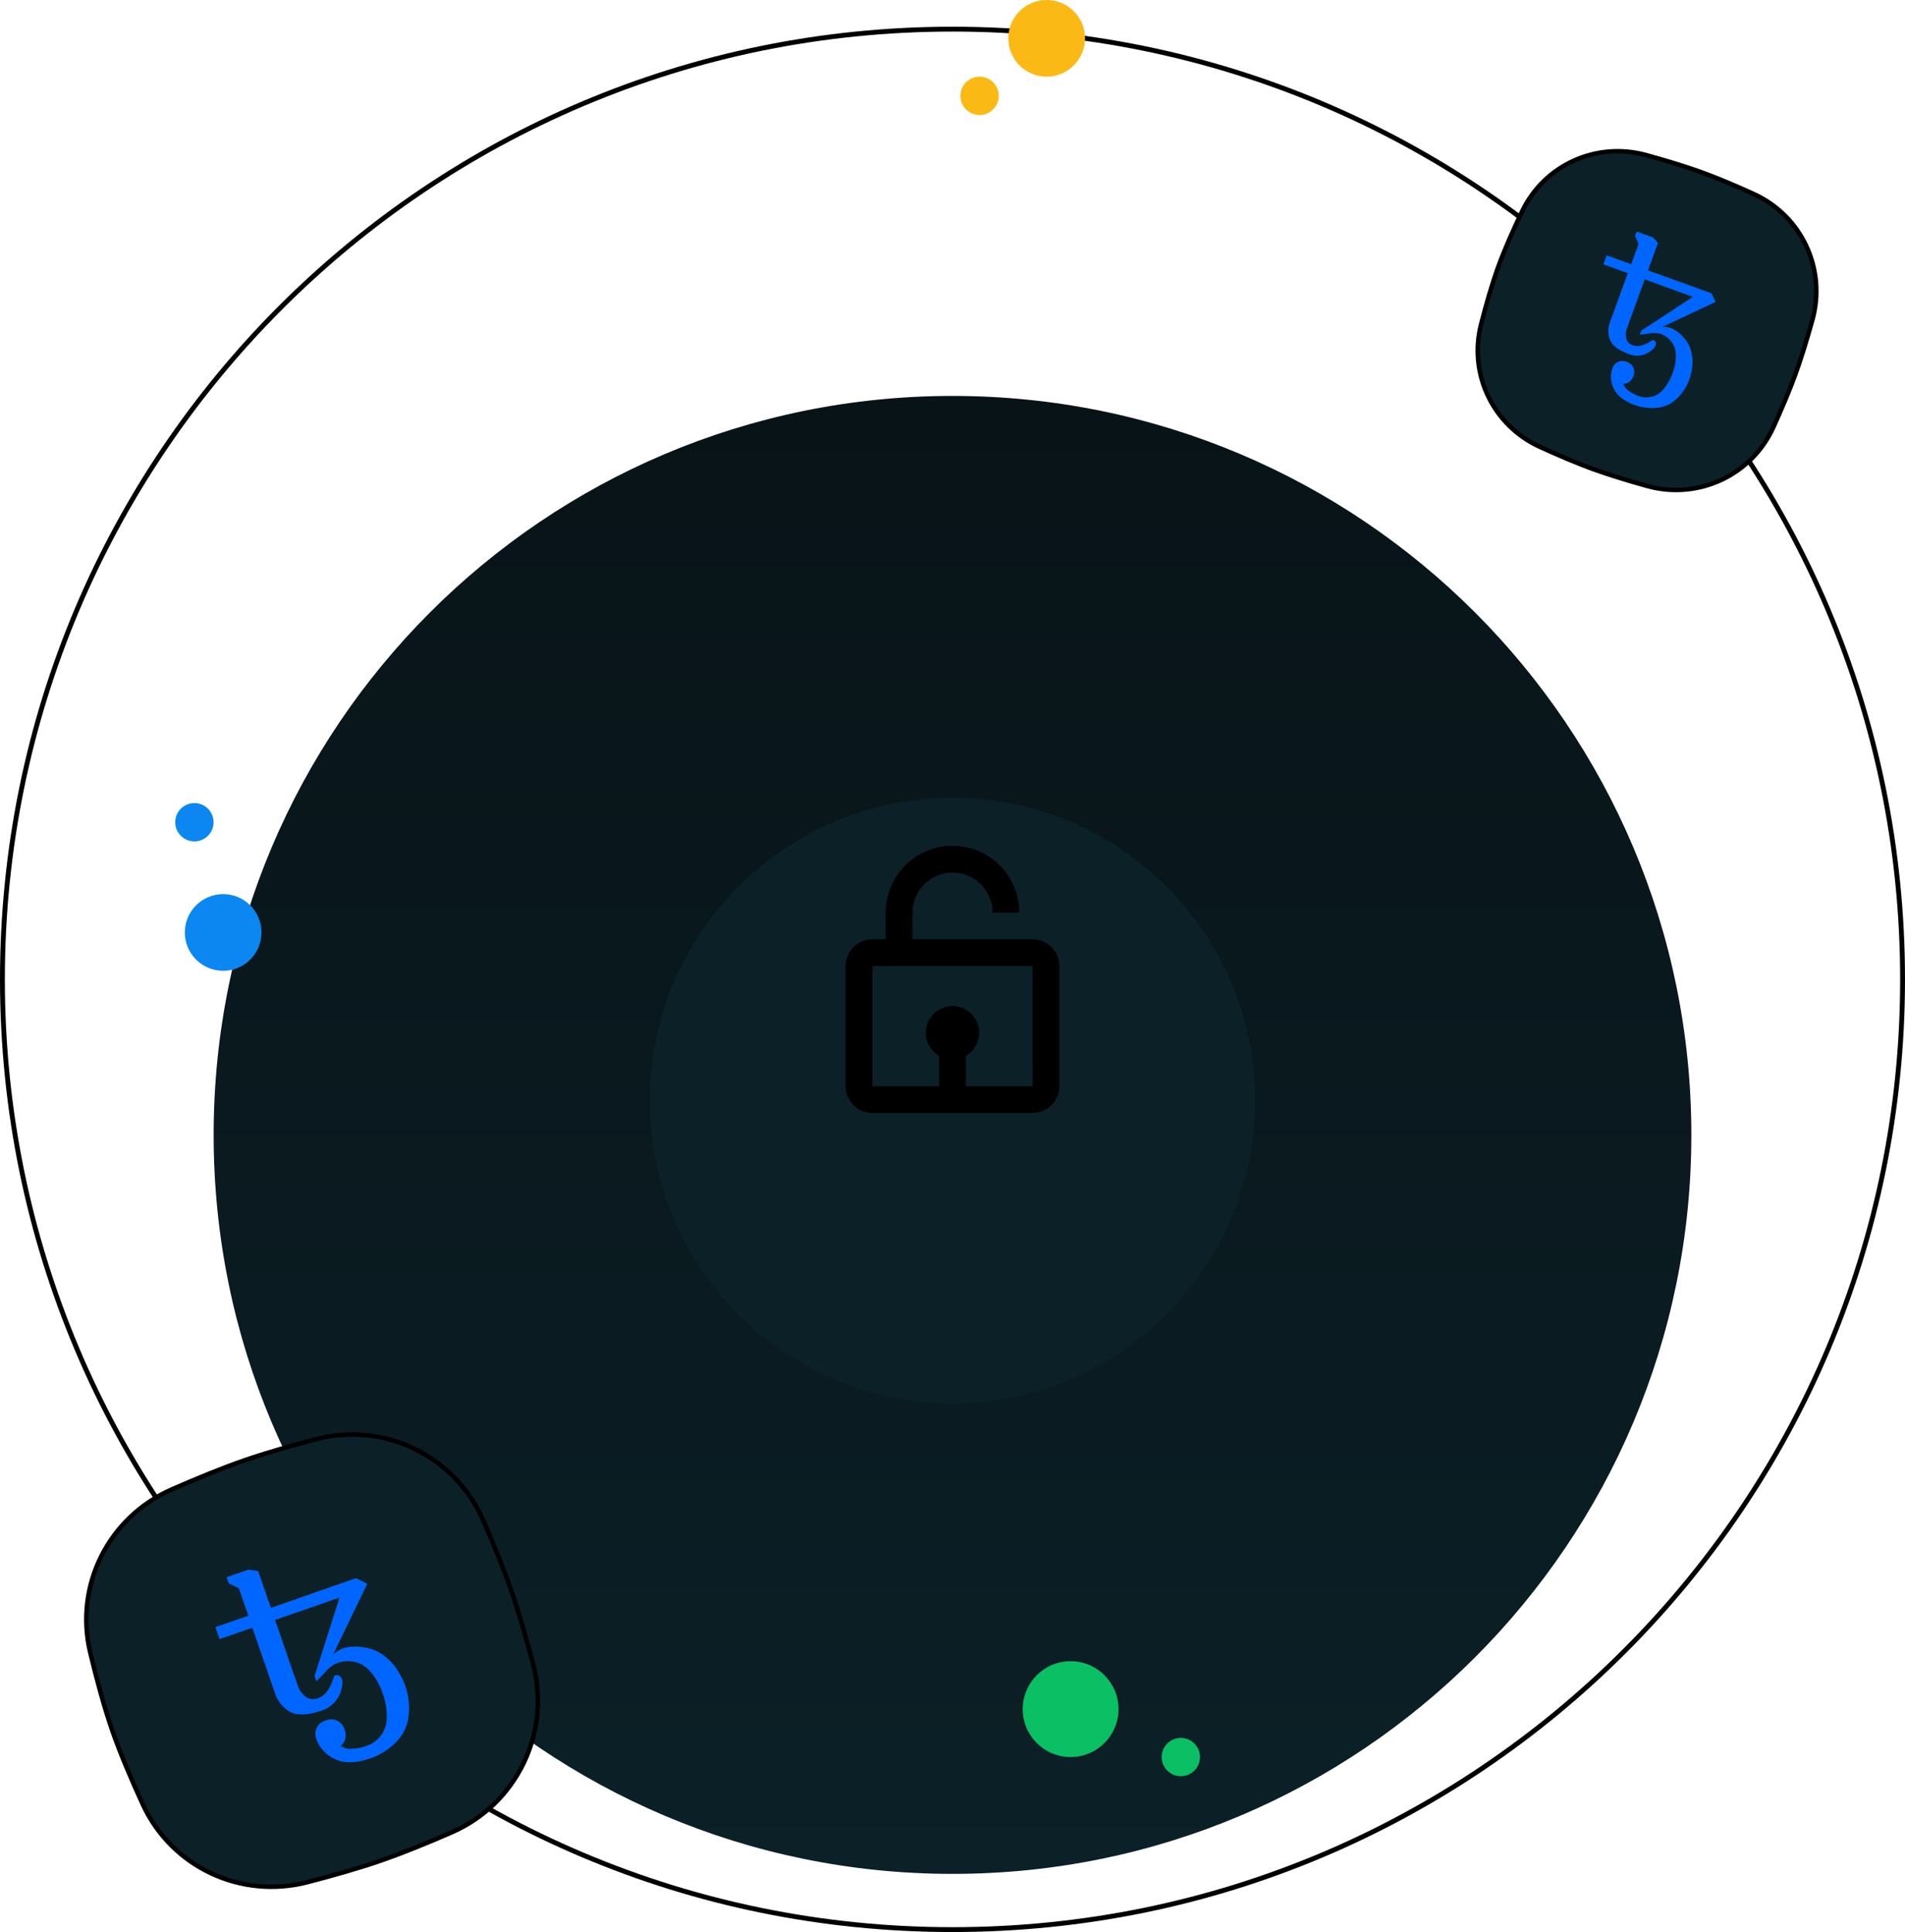
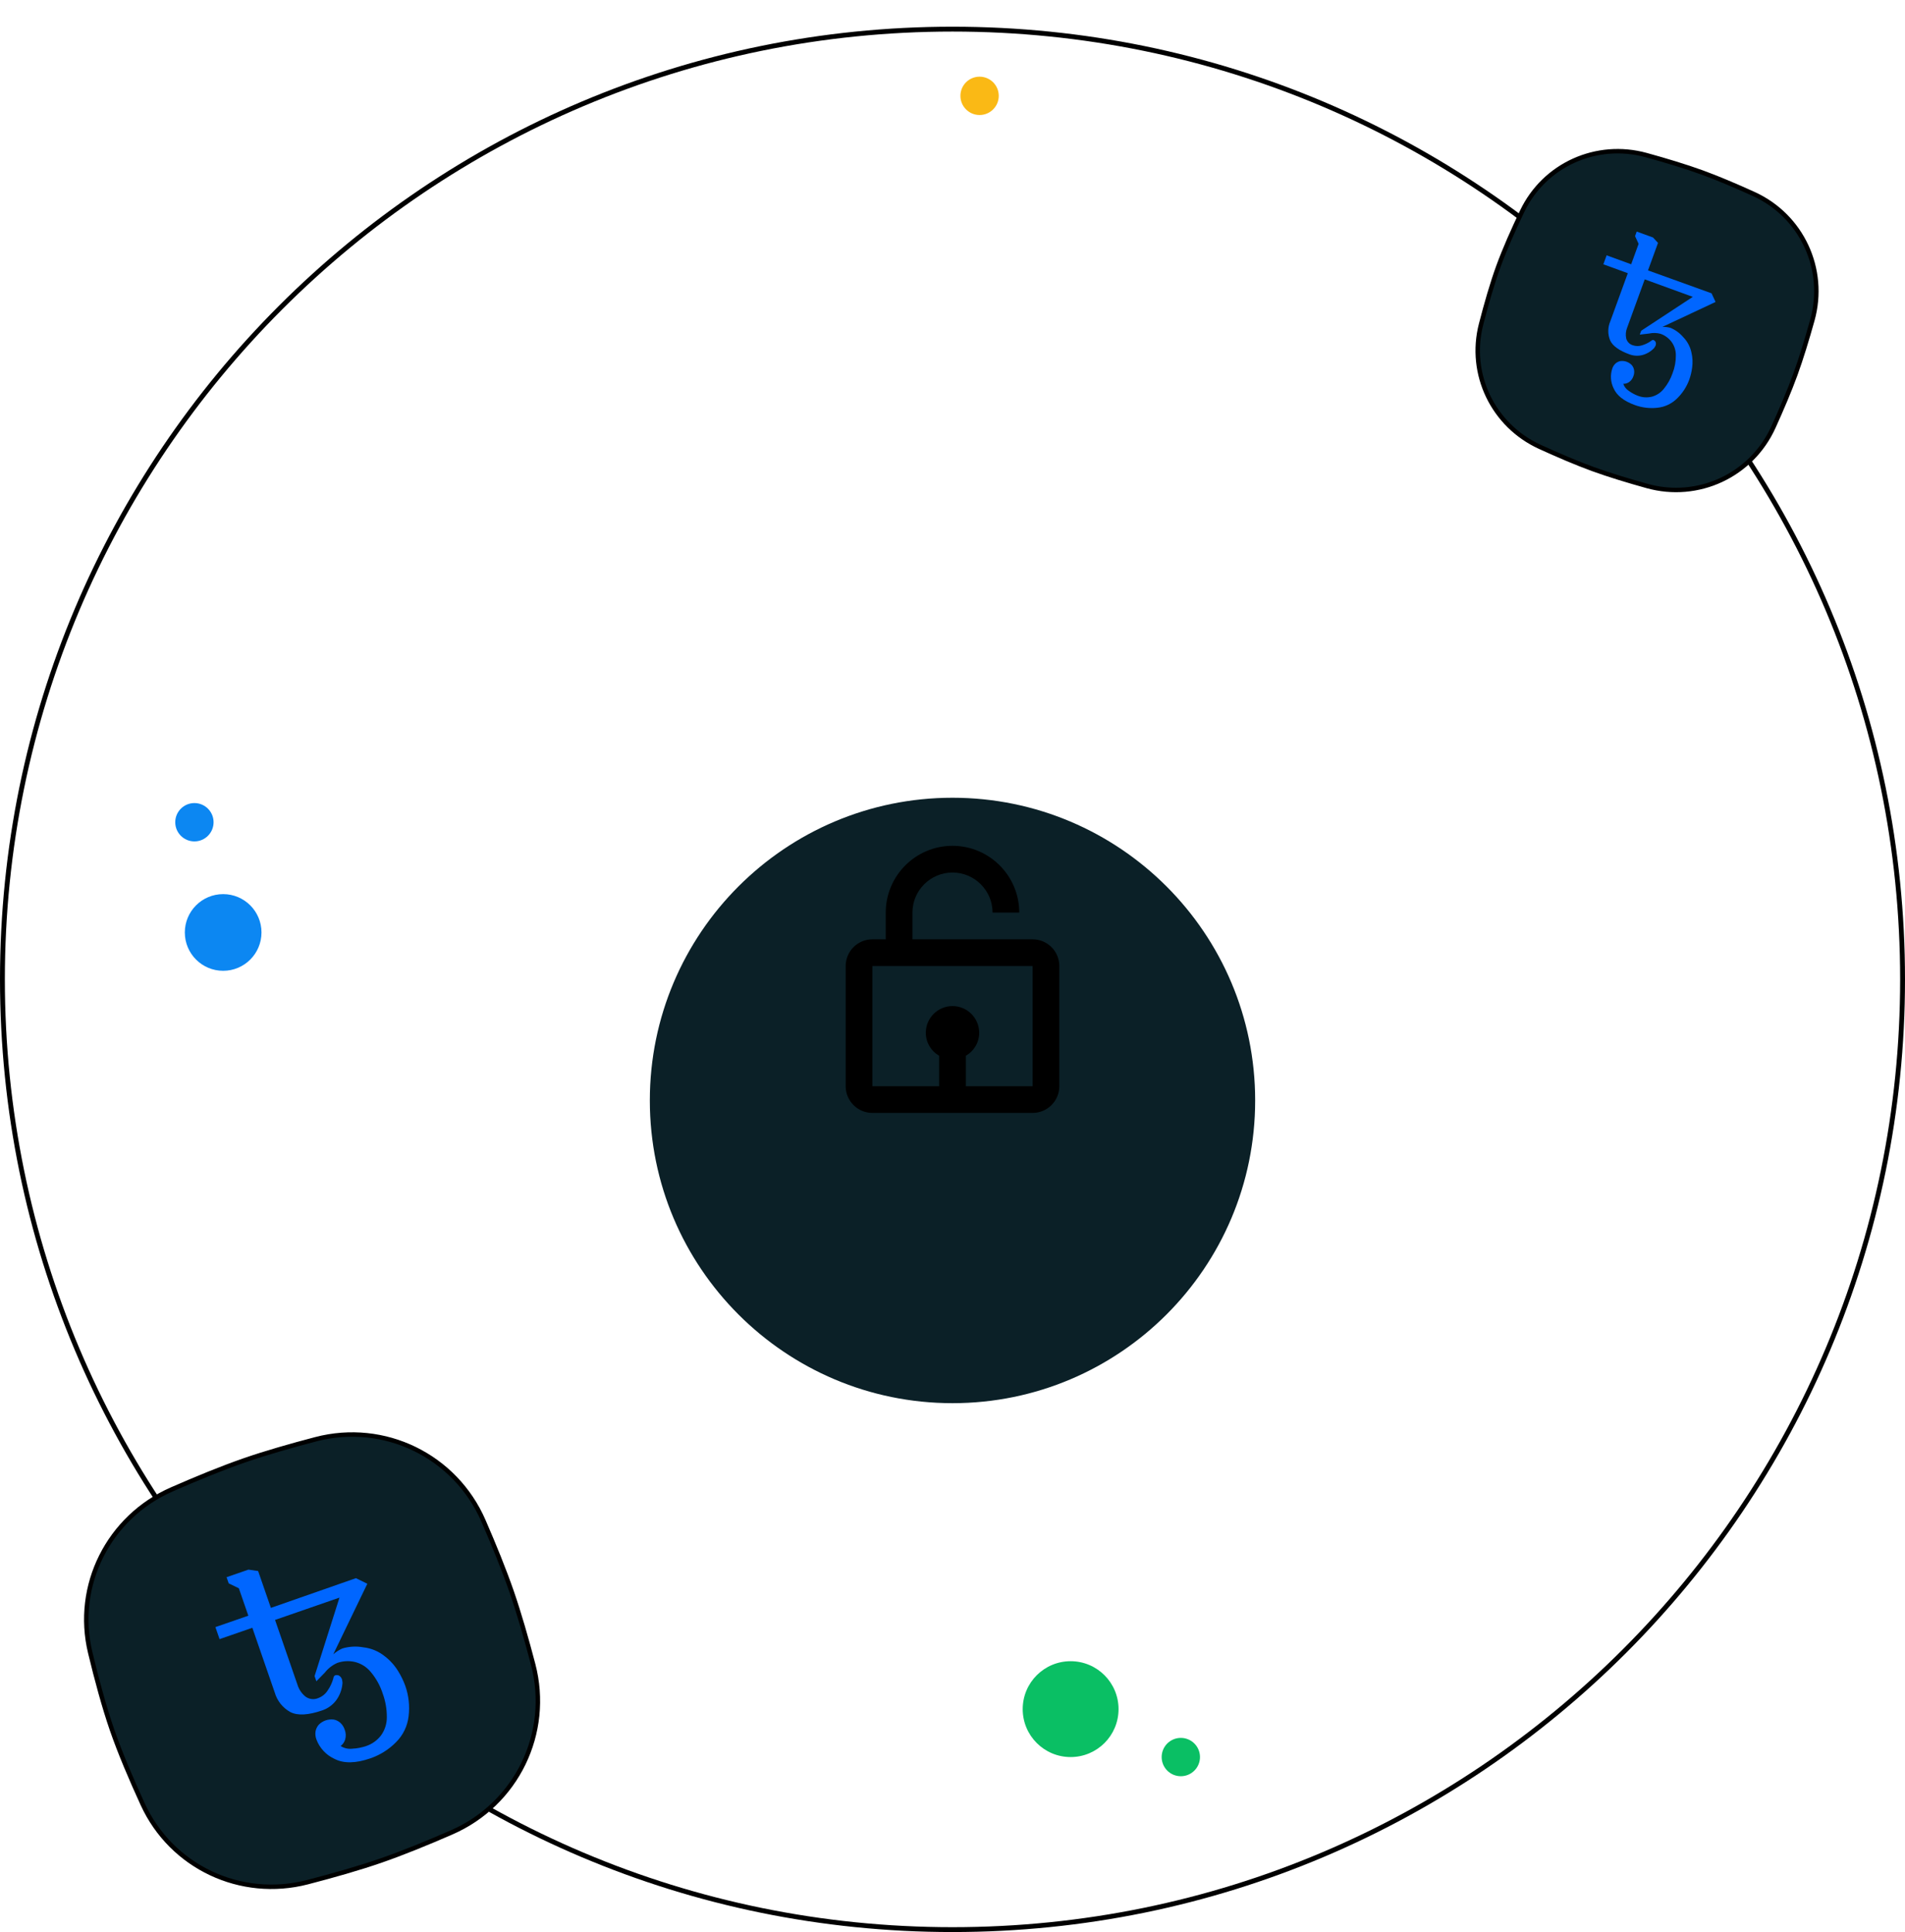
<svg xmlns="http://www.w3.org/2000/svg" width="428" height="434" viewBox="0 0 428 434" fill="none">
  <g clip-path="url(#clip0_2745_15914)">
    <path d="M214 433.454C331.887 433.454 427.454 337.887 427.454 220C427.454 102.113 331.887 6.546 214 6.546C96.113 6.546 0.546 102.113 0.546 220C0.546 337.887 96.113 433.454 214 433.454Z" stroke="black" stroke-width="1.092" />
    <g filter="url(#filter0_d_2745_15914)">
-       <path d="M214 386C305.679 386 380 311.679 380 220C380 128.321 305.679 54 214 54C122.321 54 48 128.321 48 220C48 311.679 122.321 386 214 386Z" fill="url(#paint0_linear_2745_15914)" />
-     </g>
+       </g>
    <path d="M369.866 34.839C374.256 36.05 378.713 37.393 382.434 38.747C385.982 40.039 390.037 41.768 393.997 43.568C404.809 48.483 410.38 60.467 407.189 71.908C405.994 76.191 404.68 80.513 403.359 84.142C402.043 87.759 400.278 91.9 398.447 95.936C393.531 106.771 381.532 112.366 370.069 109.175C365.779 107.981 361.461 106.671 357.858 105.359C354.191 104.025 350.009 102.232 345.962 100.381C335.447 95.572 329.877 84.035 332.754 72.842C333.92 68.304 335.247 63.687 336.641 59.858C338.03 56.042 339.973 51.667 341.989 47.454C346.987 37.011 358.7 31.758 369.866 34.839Z" fill="#0b2027" stroke="black" />
    <path d="M367.285 90.982C364.82 90.084 363.236 88.836 362.535 87.235C361.851 85.848 361.744 84.246 362.237 82.78C362.385 82.334 362.647 81.934 362.996 81.619C363.312 81.353 363.693 81.175 364.1 81.104C364.563 81.051 365.031 81.106 365.469 81.266C365.906 81.425 366.301 81.683 366.621 82.021C366.887 82.337 367.064 82.718 367.131 83.124C367.204 83.59 367.15 84.067 366.977 84.505C366.807 85.042 366.465 85.508 366.005 85.832C365.624 86.095 365.168 86.228 364.706 86.21C364.923 86.873 365.366 87.439 365.958 87.809C366.599 88.278 367.304 88.656 368.05 88.931C369.036 89.299 370.11 89.362 371.132 89.111C372.204 88.819 373.154 88.189 373.84 87.315C374.682 86.284 375.336 85.113 375.772 83.856C376.279 82.564 376.532 81.186 376.515 79.798C376.523 78.696 376.169 77.621 375.506 76.741C374.885 75.936 374.046 75.328 373.089 74.987C372.231 74.754 371.329 74.735 370.462 74.93L368.413 75.168L368.729 74.299L380.322 66.684L369.526 62.755L365.579 73.598C365.264 74.37 365.189 75.219 365.365 76.033C365.462 76.395 365.651 76.727 365.913 76.994C366.176 77.262 366.503 77.458 366.863 77.562C367.517 77.785 368.226 77.793 368.885 77.583C369.623 77.368 370.32 77.031 370.947 76.585C371.022 76.494 371.123 76.429 371.237 76.397C371.332 76.361 371.437 76.36 371.532 76.395C371.714 76.48 371.864 76.62 371.961 76.795C372.068 77.063 372.071 77.36 371.969 77.63C371.882 77.804 371.784 77.972 371.676 78.134C370.954 78.923 370.021 79.487 368.987 79.759C368.032 79.999 367.027 79.944 366.103 79.603C363.765 78.752 362.314 77.702 361.748 76.453C361.47 75.775 361.33 75.048 361.336 74.316C361.343 73.583 361.495 72.859 361.785 72.187L365.721 61.37L360.23 59.371L360.963 57.357L366.48 59.365L368.152 54.771L367.349 53.047L367.724 52.017L371.389 53.351L372.507 54.565L370.259 60.74L384.536 65.887L385.438 67.829L373.494 73.434C374.1 73.414 374.705 73.482 375.291 73.635C376.396 74.093 377.377 74.804 378.156 75.711C379.093 76.663 379.738 77.863 380.015 79.17C380.281 80.289 380.336 81.447 380.177 82.586C380.06 83.487 379.85 84.373 379.551 85.231C378.964 86.863 378.009 88.337 376.76 89.54C375.565 90.71 374.006 91.437 372.342 91.6C370.631 91.787 368.9 91.575 367.285 90.982Z" fill="#0066FF" />
    <path d="M38.611 334.562C44.173 332.124 49.92 329.765 54.915 328.036C59.679 326.387 65.334 324.767 70.947 323.3C86.348 319.275 102.27 327.033 108.62 341.631C110.985 347.069 113.261 352.651 114.947 357.523C116.628 362.379 118.284 368.152 119.783 373.87C123.825 389.296 116.071 405.256 101.452 411.624C96.007 413.996 90.431 416.273 85.595 417.947C80.672 419.651 74.832 421.312 69.085 422.8C54.084 426.684 38.538 419.39 32.071 405.314C29.462 399.636 26.951 393.736 25.172 388.595C23.398 383.47 21.729 377.303 20.273 371.246C16.647 356.157 24.392 340.793 38.611 334.562Z" fill="#0b2027" stroke="black" />
    <path d="M83.207 394.984C79.902 396.128 77.214 396.167 75.143 395.1C73.268 394.24 71.811 392.672 71.089 390.74C70.867 390.154 70.801 389.52 70.898 388.901C71.001 388.359 71.246 387.855 71.607 387.439C72.042 386.995 72.573 386.659 73.16 386.456C73.746 386.253 74.372 386.189 74.988 386.269C75.528 386.372 76.031 386.618 76.443 386.982C76.909 387.403 77.255 387.941 77.444 388.54C77.719 389.239 77.758 390.008 77.554 390.731C77.381 391.323 77.021 391.844 76.527 392.214C77.309 392.717 78.243 392.93 79.167 392.816C80.225 392.762 81.272 392.561 82.275 392.218C83.605 391.771 84.77 390.933 85.617 389.814C86.481 388.61 86.934 387.16 86.909 385.679C86.913 383.904 86.605 382.142 85.999 380.474C85.438 378.71 84.541 377.072 83.357 375.65C82.439 374.502 81.169 373.689 79.743 373.334C78.424 373.024 77.044 373.1 75.766 373.552C74.683 374.033 73.734 374.77 73 375.701L71.08 377.67L70.676 376.505L76.271 358.879L61.795 363.889L66.828 378.429C67.15 379.492 67.786 380.433 68.653 381.128C69.058 381.421 69.532 381.605 70.029 381.662C70.525 381.719 71.028 381.646 71.489 381.451C72.354 381.132 73.093 380.544 73.598 379.773C74.182 378.93 74.62 377.995 74.894 377.006C74.895 376.849 74.945 376.697 75.036 376.569C75.104 376.451 75.212 376.362 75.34 376.318C75.599 376.254 75.872 376.272 76.12 376.371C76.456 376.558 76.709 376.864 76.83 377.228C76.886 377.481 76.927 377.738 76.95 377.997C76.867 379.42 76.375 380.788 75.534 381.939C74.747 382.99 73.661 383.779 72.418 384.202C69.284 385.287 66.899 385.421 65.263 384.603C64.405 384.136 63.65 383.502 63.04 382.738C62.431 381.975 61.98 381.098 61.714 380.158L56.694 365.654L49.331 368.203L48.396 365.501L55.794 362.941L53.662 356.781L51.381 355.673L50.903 354.292L55.818 352.591L57.995 352.907L60.86 361.187L79.963 354.511L82.528 355.763L74.88 371.604C75.49 371.074 76.174 370.635 76.91 370.302C78.437 369.847 80.051 369.758 81.619 370.042C83.389 370.238 85.066 370.938 86.451 372.058C87.667 372.992 88.698 374.144 89.491 375.456C90.126 376.487 90.654 377.581 91.067 378.72C91.83 380.902 92.082 383.231 91.801 385.526C91.548 387.741 90.546 389.804 88.961 391.372C87.348 393.004 85.378 394.24 83.207 394.984Z" fill="#0066FF" />
    <path d="M240.539 394.693C234.594 394.693 229.774 389.873 229.774 383.928C229.774 377.983 234.594 373.163 240.539 373.163C246.484 373.163 251.304 377.983 251.304 383.928C251.304 389.873 246.484 394.693 240.539 394.693Z" fill="#0ABF64" />
    <path d="M265.298 399C262.92 399 260.992 397.072 260.992 394.694C260.992 392.316 262.92 390.388 265.298 390.388C267.676 390.388 269.604 392.316 269.604 394.694C269.604 397.072 267.676 399 265.298 399Z" fill="#0ABF64" />
    <path d="M50.137 218.074C45.381 218.074 41.525 214.218 41.525 209.462C41.525 204.706 45.381 200.85 50.137 200.85C54.894 200.85 58.749 204.706 58.749 209.462C58.749 214.218 54.894 218.074 50.137 218.074Z" fill="#0C87F2" />
    <path d="M43.678 189.008C41.3 189.008 39.372 187.08 39.372 184.702C39.372 182.324 41.3 180.396 43.678 180.396C46.056 180.396 47.984 182.324 47.984 184.702C47.984 187.08 46.056 189.008 43.678 189.008Z" fill="#0C87F2" />
-     <path d="M235.156 17.224C230.4 17.224 226.544 13.368 226.544 8.612C226.544 3.856 230.4 0 235.156 0C239.912 0 243.768 3.856 243.768 8.612C243.768 13.368 239.912 17.224 235.156 17.224Z" fill="#FAB915" />
    <path d="M220.085 25.837C217.707 25.837 215.779 23.909 215.779 21.531C215.779 19.152 217.707 17.225 220.085 17.225C222.463 17.225 224.391 19.152 224.391 21.531C224.391 23.909 222.463 25.837 220.085 25.837Z" fill="#FAB915" />
    <g filter="url(#filter1_d_2745_15914)">
      <path d="M214 288C251.555 288 282 257.555 282 220C282 182.445 251.555 152 214 152C176.445 152 146 182.445 146 220C146 257.555 176.445 288 214 288Z" fill="#0b2027" />
    </g>
    <path d="M214 196C218.962 196 223 200.038 223 205H229C229 196.729 222.271 190 214 190C205.729 190 199 196.729 199 205V211H196C192.691 211 190 213.691 190 217V244C190 247.309 192.691 250 196 250H232C235.309 250 238 247.309 238 244V217C238 213.691 235.309 211 232 211H205V205C205 200.038 209.038 196 214 196ZM232.006 244H217V237.166C218.785 236.125 220 234.211 220 232C220 228.691 217.309 226 214 226C210.691 226 208 228.691 208 232C208 234.208 209.215 236.125 211 237.166V244H196V217H232L232.006 244Z" fill="black" />
  </g>
  <defs>
    <filter id="filter0_d_2745_15914" x="-39.347" y="1.592" width="506.694" height="506.694" filterUnits="userSpaceOnUse" color-interpolation-filters="sRGB">
      <feFlood flood-opacity="0" result="BackgroundImageFix" />
      <feColorMatrix in="SourceAlpha" type="matrix" values="0 0 0 0 0 0 0 0 0 0 0 0 0 0 0 0 0 0 127 0" result="hardAlpha" />
      <feOffset dy="34.939" />
      <feGaussianBlur stdDeviation="43.673" />
      <feColorMatrix type="matrix" values="0 0 0 0 0.149 0 0 0 0 0.216 0 0 0 0 0.298 0 0 0 0.05 0" />
      <feBlend mode="normal" in2="BackgroundImageFix" result="effect1_dropShadow_2745_15914" />
      <feBlend mode="normal" in="SourceGraphic" in2="effect1_dropShadow_2745_15914" result="shape" />
    </filter>
    <filter id="filter1_d_2745_15914" x="78" y="111.2" width="272" height="272" filterUnits="userSpaceOnUse" color-interpolation-filters="sRGB">
      <feFlood flood-opacity="0" result="BackgroundImageFix" />
      <feColorMatrix in="SourceAlpha" type="matrix" values="0 0 0 0 0 0 0 0 0 0 0 0 0 0 0 0 0 0 127 0" result="hardAlpha" />
      <feOffset dy="27.2" />
      <feGaussianBlur stdDeviation="34" />
      <feColorMatrix type="matrix" values="0 0 0 0 0.149 0 0 0 0 0.216 0 0 0 0 0.298 0 0 0 0.05 0" />
      <feBlend mode="normal" in2="BackgroundImageFix" result="effect1_dropShadow_2745_15914" />
      <feBlend mode="normal" in="SourceGraphic" in2="effect1_dropShadow_2745_15914" result="shape" />
    </filter>
    <linearGradient id="paint0_linear_2745_15914" x1="214" y1="54" x2="214" y2="386" gradientUnits="userSpaceOnUse">
      <stop stop-color="#081317" />
      <stop offset="1" stop-color="#0b2027" />
    </linearGradient>
    <clipPath id="clip0_2745_15914">
      <rect width="428" height="434" fill="#0b2027" />
    </clipPath>
  </defs>
</svg>